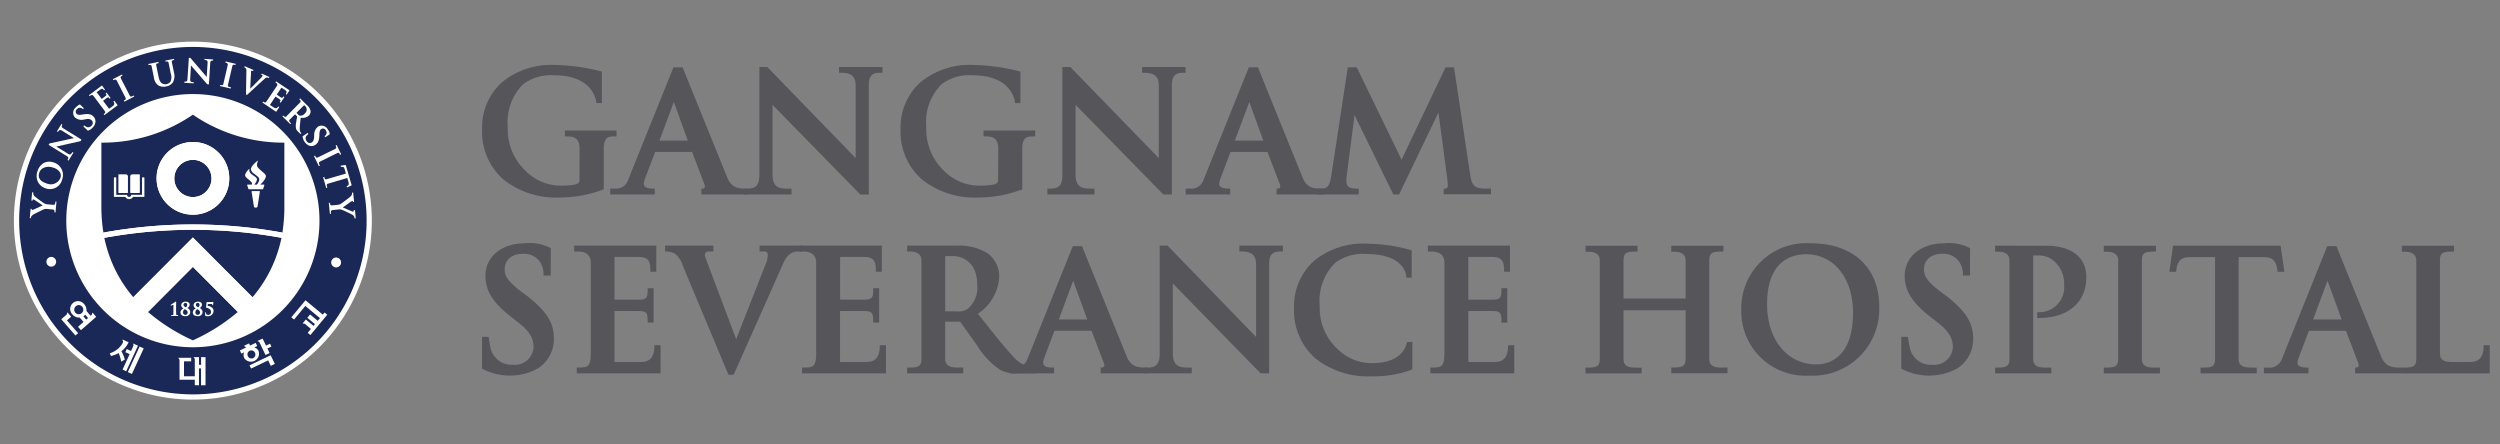
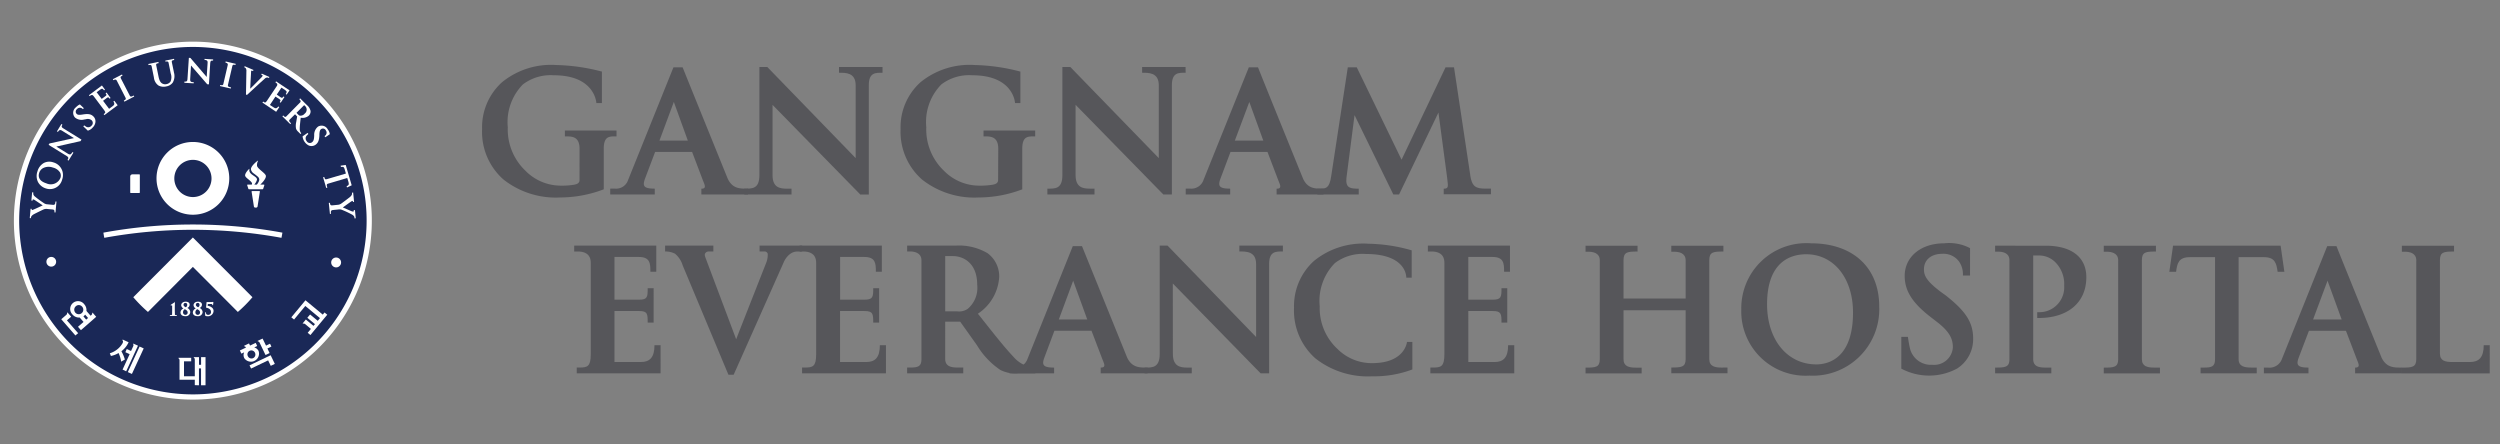
<svg xmlns="http://www.w3.org/2000/svg" width="180" height="32" viewBox="0 0 180 32">
  <rect x="0" y="0" width="180" height="32" fill="#808080" stroke="none" />
  <g id="LOGO_severance" transform="translate(-431 -3610)">
    <rect id="frame" width="180" height="32" transform="translate(431 3610)" fill="none" />
    <g id="group" transform="translate(0.75 0.238)">
      <path id="패스_33563" data-name="패스 33563" d="M276.562,13.343v.42h-3.393v-.42c.535,0,1.081.047,1.081-.975V4.586h.573c1.075,1.1,6.2,6.39,6.368,6.56V5.9c0-.932-.748-.9-1.2-.9V4.586h3.128l.005.412c-.5,0-.991-.033-.991.9v7.866h-.614L275.2,7.308l0,5.06c0,.882.514.975,1.024.975Z" transform="translate(232.492 3610.001)" fill="#56565a" />
      <path id="패스_33564" data-name="패스 33564" d="M254.749,13.343v.42h-3.4v-.42c.537,0,1.086.047,1.086-.975V4.586h.57c1.07,1.1,6.194,6.39,6.361,6.56V5.9c0-.932-.74-.9-1.2-.9V4.586H261.3V5c-.5,0-.988-.033-.988.9v7.866H259.7l-6.319-6.455v5.06c0,.882.513.975,1.03.975Z" transform="translate(232.492 3610.001)" fill="#56565a" />
      <path id="패스_33565" data-name="패스 33565" d="M283.13,13.343v.42h3.2v-.42c-.784,0-.9-.18-.7-.72l.724-1.922h2.663l.756,1.984c.14.369.326.663-.1.663v.415h3.372v-.42c-.544,0-1.118.038-1.467-.72,0,0-2.838-6.983-3.243-8.012h-.663l-3.259,8.1a.92.92,0,0,1-.98.628Zm5.585-3.461h-2.047l1.04-2.779Z" transform="translate(232.492 3610.001)" fill="#56565a" />
      <path id="패스_33566" data-name="패스 33566" d="M241.693,13.343v.42H244.9v-.42c-.784,0-.9-.18-.7-.72l.726-1.922h2.664l.753,1.984c.14.369.325.663-.087.663v.415h3.363v-.42c-.543,0-1.108.038-1.466-.72,0,0-2.833-6.983-3.245-8.012h-.663l-3.26,8.1a.909.909,0,0,1-.974.628Zm5.588-3.461h-2.042L246.274,7.1Z" transform="translate(232.492 3610.001)" fill="#56565a" />
      <path id="패스_33567" data-name="패스 33567" d="M239.484,12.747c0,.087-.054.257-.344.3v.006a5.448,5.448,0,0,1-1.048.074,3.564,3.564,0,0,1-2.5-1.071,4.1,4.1,0,0,1-1.273-3.131,3.875,3.875,0,0,1,1.087-3.086,3.312,3.312,0,0,1,2.236-.658c2.97,0,3.054,2,3.054,2h.4V4.916a14.006,14.006,0,0,0-3.29-.473A5.579,5.579,0,0,0,233.9,5.685a4.36,4.36,0,0,0-1.431,3.363A4.574,4.574,0,0,0,234,12.679a6.085,6.085,0,0,0,4.1,1.3,8.836,8.836,0,0,0,3.128-.587V10.473c0-.93.42-.892.919-.892V9.158h-3.717v.423c.456,0,1.056-.038,1.056.892Z" transform="translate(232.492 3610.001)" fill="#56565a" />
      <path id="패스_33568" data-name="패스 33568" d="M269.621,12.747c0,.087-.056.257-.345.3v.006a5.581,5.581,0,0,1-1.053.074,3.557,3.557,0,0,1-2.5-1.071,4.1,4.1,0,0,1-1.272-3.131,3.861,3.861,0,0,1,1.085-3.086,3.308,3.308,0,0,1,2.234-.658c2.98,0,3.07,2,3.07,2h.385V4.916a13.963,13.963,0,0,0-3.286-.473,5.593,5.593,0,0,0-3.909,1.242A4.347,4.347,0,0,0,262.6,9.048a4.586,4.586,0,0,0,1.534,3.631,6.085,6.085,0,0,0,4.1,1.3,8.812,8.812,0,0,0,3.127-.587V10.473c0-.93.425-.892.931-.892l0-.423h-3.719v.423c.453,0,1.06-.038,1.06.892Z" transform="translate(232.492 3610.001)" fill="#56565a" />
      <path id="패스_33569" data-name="패스 33569" d="M303.619,12.387l-1.171-7.776h-.612c0,.008-2.541,5.336-3.166,6.649l-3.224-6.649H294.8l-1.185,7.765c-.137,1.049-.451.967-1.007.967v.42l2.98,0v-.418c-.576,0-.966-.017-.887-.77l.584-4.526,2.792,5.714h.415l2.834-5.9.614,4.6c.071.68.167.885-.234.885v.4l3.4,0v-.406h-.4c-.669,0-.969-.132-1.092-.956" transform="translate(232.492 3610.001)" fill="#56565a" />
-       <path id="패스_33570" data-name="패스 33570" d="M237.41,19.6h-.519a1.576,1.576,0,0,0-.281-1.021,1.4,1.4,0,0,0-1.209-.543c-.792,0-1.305.431-1.305,1.119,0,.459.191.838,1.217,1.624l.334.24c1.468,1.152,1.992,1.963,1.992,3.123a2.513,2.513,0,0,1-1.173,2.159,4.233,4.233,0,0,1-4,0V24.016h.478s.09.677.155.885a1.557,1.557,0,0,0,1.594,1.124,1.351,1.351,0,0,0,1.48-1.25c0-.568-.186-1.1-1.13-1.818l-.535-.423c-1.27-.988-1.8-1.859-1.8-2.905,0-1.383,1.155-2.353,2.858-2.353a3.2,3.2,0,0,1,1.848.352Z" transform="translate(232.492 3610.001)" fill="#56565a" />
      <path id="패스_33571" data-name="패스 33571" d="M243.743,18.262c.814,0,.844.448.844,1.062h.423V17.446H239.1v.423h.267c.407,0,.925.126.925.808v6.6c0,.884-.253.947-.816.947h-.193v.415h6.037V24.617h-.439c0,.895-.355,1.209-.977,1.209H242V22.155h1.777c.606,0,.614.207.614.832h.429V20.511h-.429c0,.625-.008.827-.614.827H242V18.262Z" transform="translate(232.492 3610.001)" fill="#56565a" />
      <path id="패스_33572" data-name="패스 33572" d="M259.979,18.262c.814,0,.841.448.841,1.062h.431V17.446h-5.92v.423h.27c.4,0,.92.126.92.808v6.6c0,.884-.254.947-.814.947h-.2v.415h6.04V24.617h-.439c0,.895-.352,1.209-.974,1.209h-1.892V22.155H260c.617,0,.63.207.63.832h.426V20.511h-.426c0,.625-.013.827-.63.827h-1.755V18.262Z" transform="translate(232.492 3610.001)" fill="#56565a" />
      <path id="패스_33573" data-name="패스 33573" d="M305.21,18.262c.814,0,.843.448.843,1.062h.424V17.446h-5.913v.423h.276c.4,0,.914.126.914.808v6.6c0,.884-.253.947-.81.947h-.2v.415h6.041V24.617h-.442c0,.895-.355,1.209-.966,1.209h-1.9V22.155h1.764c.606,0,.625.207.625.832h.415V20.511h-.415c0,.625-.019.827-.625.827h-1.764V18.262Z" transform="translate(232.492 3610.001)" fill="#56565a" />
      <path id="패스_33574" data-name="패스 33574" d="M283.564,26.227v.415h-3.4v-.415c.535,0,1.094.041,1.094-.988V17.446h.565c1.07,1.1,6.2,6.4,6.374,6.578V18.767c0-.925-.74-.9-1.206-.9v-.422h3.136l0,.422c-.5,0-.991-.026-.991.9v7.875h-.612L282.2,20.173l.005,5.066c0,.884.508.988,1.019.988Z" transform="translate(232.492 3610.001)" fill="#56565a" />
      <path id="패스_33575" data-name="패스 33575" d="M271.982,26.2a2.306,2.306,0,0,1-1.281-.778c-.611-.644-1.3-1.518-2.175-2.621,0,0-.273-.355-.363-.451a3.406,3.406,0,0,0,1.539-2.675,2.077,2.077,0,0,0-.84-1.684,4.039,4.039,0,0,0-2.249-.548h-3.541v.422h.2c.3,0,.83.088.83.637v7.116c0,.526-.243.606-.813.606h-.219v.415h4.043v-.415h-.39c-.478,0-.91-.08-.91-.617V22.922h1.079l1.206,1.694a5.664,5.664,0,0,0,1.673,1.774,2.389,2.389,0,0,0,1.313.252h1.221V26.23a3.161,3.161,0,0,1-.325-.027m-4.529-4.215a1.121,1.121,0,0,1-.792.188h-.846V18.2h.579c.631,0,1.725.415,1.725,2.066a1.984,1.984,0,0,1-.666,1.718" transform="translate(232.492 3610.001)" fill="#56565a" />
      <path id="패스_33576" data-name="패스 33576" d="M255.511,17.868v-.422h-3.063v.422h.344a.229.229,0,0,1,.243.173,1.579,1.579,0,0,1-.1.613s-2.074,5.266-2.173,5.533c-.087-.229-2.189-5.819-2.189-5.819-.022-.065-.1-.23-.057-.336a.285.285,0,0,1,.248-.164h.355v-.422h-3.475v.422a1.5,1.5,0,0,1,.713.159,1.728,1.728,0,0,1,.551.835l3.295,7.878h.379l3.636-8.168s.325-.715.958-.7Z" transform="translate(232.492 3610.001)" fill="#56565a" />
      <path id="패스_33577" data-name="패스 33577" d="M270.44,26.227v.415h3.213v-.415c-.787,0-.9-.186-.7-.723l.723-1.93h2.67l.761,1.993c.137.365.328.66-.1.66v.415h3.379v-.415c-.543,0-1.119.028-1.474-.723l-3.251-8.023H275L271.739,25.6a.945.945,0,0,1-.977.63Zm5.6-3.464h-2.047l1.034-2.79Z" transform="translate(232.492 3610.001)" fill="#56565a" />
      <path id="패스_33578" data-name="패스 33578" d="M296.273,17.309a5.6,5.6,0,0,0-3.909,1.239,4.382,4.382,0,0,0-1.436,3.377,4.6,4.6,0,0,0,1.534,3.636,6.116,6.116,0,0,0,4.1,1.294,7.75,7.75,0,0,0,2.885-.494V24.382h-.387s-.134,1.525-2.507,1.525a3.478,3.478,0,0,1-2.494-1.02,4,4,0,0,1-1.281-3.082,3.872,3.872,0,0,1,1.09-3.1,3.3,3.3,0,0,1,2.232-.657c2.987,0,2.911,1.706,2.911,1.706h.39V17.786a11.881,11.881,0,0,0-3.131-.477" transform="translate(232.492 3610.001)" fill="#56565a" />
      <path id="패스_33579" data-name="패스 33579" d="M328.147,17.279a4.683,4.683,0,0,0-5.016,4.766,4.629,4.629,0,0,0,4.9,4.76,4.787,4.787,0,0,0,5.031-4.977c0-2.8-1.887-4.549-4.914-4.549m.38,8.718c-2.083,0-3.541-1.774-3.541-4.329,0-3.131,1.769-3.6,2.817-3.6,1.991,0,3.371,1.725,3.371,4.195,0,3.369-1.85,3.735-2.647,3.735" transform="translate(232.492 3610.001)" fill="#56565a" />
      <path id="패스_33580" data-name="패스 33580" d="M339.6,19.6h-.513a1.6,1.6,0,0,0-.287-1.021,1.39,1.39,0,0,0-1.206-.543c-.792,0-1.311.436-1.311,1.119,0,.461.189.846,1.215,1.624l.336.24c1.469,1.152,1.99,1.963,1.99,3.123a2.5,2.5,0,0,1-1.163,2.159,4.249,4.249,0,0,1-4.01,0V24.016h.478a8.1,8.1,0,0,0,.161.887,1.547,1.547,0,0,0,1.586,1.122,1.349,1.349,0,0,0,1.488-1.25c0-.568-.191-1.1-1.123-1.818l-.545-.423c-1.264-.988-1.8-1.854-1.8-2.905,0-1.376,1.16-2.35,2.85-2.35a3.223,3.223,0,0,1,1.856.349Z" transform="translate(232.492 3610.001)" fill="#56565a" />
      <path id="패스_33581" data-name="패스 33581" d="M352.86,26.227c-.477,0-.887-.079-.887-.611V18.5c0-.6.281-.628,1.012-.628v-.417h-3.756v.431h.219c.3,0,.819.074.819.614v7.12c0,.587-.306.611-1.038.611v.415h4.046v-.415Z" transform="translate(232.492 3610.001)" fill="#56565a" />
      <path id="패스_33582" data-name="패스 33582" d="M374.321,25.826c-.47,0-.888-.071-.888-.6V18.5c0-.6.279-.628,1.016-.628v-.418h-3.756v.431h.221c.292,0,.816.074.816.615v7.119c0,.587-.311.611-1.037.611v.415h6.327V24.617h-.434c0,.895-.366,1.209-.982,1.209Z" transform="translate(232.492 3610.001)" fill="#56565a" />
      <path id="패스_33583" data-name="패스 33583" d="M321.711,26.227c-.467,0-.885-.079-.885-.611V18.5c0-.6.287-.628,1.016-.628v-.417h-3.751v.431h.216c.3,0,.818.074.818.614v2.755h-4.473V18.5c0-.6.281-.628,1.01-.628v-.417h-3.745v.431h.213c.3,0,.813.074.813.614v7.12c0,.587-.3.611-1.026.611v.415h4.04v-.415h-.421c-.474,0-.884-.079-.884-.611V22.1h4.473v3.511c0,.587-.31.611-1.034.611v.415h4.046v-.415Z" transform="translate(232.492 3610.001)" fill="#56565a" />
      <path id="패스_33584" data-name="패스 33584" d="M356.2,26.227v.415h4.043v-.415h-.334c-.505,0-.971-.049-.971-.611v-7.34h1.81c.816,0,.908.436,1,1.053h.484l-.268-1.878h-7.747l-.267,1.878h.486c.081-.617.18-1.053,1-1.053h1.805v7.345c0,.527-.23.606-.8.606Z" transform="translate(232.492 3610.001)" fill="#56565a" />
      <path id="패스_33585" data-name="패스 33585" d="M341.406,17.451v.431h.219c.3,0,.812.074.812.614v7.12c0,.586-.3.611-1.031.611v.415h4.048v-.415h-.423c-.473,0-.882-.08-.882-.611V18.155h.409a1.668,1.668,0,0,1,1.144.448,2.231,2.231,0,0,1,.677,1.736,1.791,1.791,0,0,1-1.842,1.9h-.1v.418h.1c2.118,0,3.437-1.119,3.437-2.934,0-1.447-1.065-2.271-2.93-2.271Z" transform="translate(232.492 3610.001)" fill="#56565a" />
      <path id="패스_33586" data-name="패스 33586" d="M360.757,26.227v.415h3.21v-.415c-.787,0-.9-.186-.7-.723L364,23.58h2.667l.758,1.987c.134.371.323.66-.1.66v.415H370.7v-.415c-.544,0-1.114.028-1.472-.723,0,0-2.839-6.994-3.246-8.023h-.663L362.059,25.6a.944.944,0,0,1-.977.63Zm5.6-3.464H364.3l1.041-2.79Z" transform="translate(232.492 3610.001)" fill="#56565a" />
      <path id="패스_33587" data-name="패스 33587" d="M198.758,15.644A12.886,12.886,0,1,0,211.642,2.76a12.9,12.9,0,0,0-12.884,12.884" transform="translate(232.492 3610.001)" fill="#fff" />
      <path id="패스_33588" data-name="패스 33588" d="M199.139,15.644a12.508,12.508,0,1,1,12.5,12.513,12.519,12.519,0,0,1-12.5-12.513" transform="translate(232.492 3610.001)" fill="#1a2857" />
-       <path id="패스_33589" data-name="패스 33589" d="M211.645,24.763a9.115,9.115,0,1,1,9.116-9.116,9.114,9.114,0,0,1-9.116,9.116" transform="translate(232.492 3610.001)" fill="#fff" />
      <path id="패스_33590" data-name="패스 33590" d="M201.1,18.608a.35.35,0,1,0,.35-.349.347.347,0,0,0-.35.349" transform="translate(232.492 3610.001)" fill="#fff" />
      <path id="패스_33591" data-name="패스 33591" d="M222.316,18.658a.356.356,0,0,1-.712,0,.356.356,0,1,1,.712,0" transform="translate(232.492 3610.001)" fill="#fff" />
      <path id="패스_33592" data-name="패스 33592" d="M201.6,11.452a.877.877,0,0,0-.675.037,1,1,0,0,0-.471.612.989.989,0,0,0,.04.765.958.958,0,0,0,.56.46.906.906,0,0,0,1.179-.636.943.943,0,0,0-.633-1.238m.518,1.1a.755.755,0,0,1-1.028.407c-.591-.186-.575-.546-.511-.746a.591.591,0,0,1,.3-.358.9.9,0,0,1,.69-.029.835.835,0,0,1,.518.363.491.491,0,0,1,.029.363" transform="translate(232.492 3610.001)" fill="#fff" />
      <path id="패스_33593" data-name="패스 33593" d="M204.08,9.167l-.326-.31.066-.069.147.1a.3.3,0,0,0,.375-.074.265.265,0,0,0,.027-.381.422.422,0,0,0-.413-.089l-.136.021a.732.732,0,0,1-.66-.14.5.5,0,0,1,.053-.73c.2-.2.3-.215.3-.215l.281.27-.068.071a.3.3,0,0,0-.184-.1.279.279,0,0,0-.244.1.227.227,0,0,0-.018.342c.065.062.147.086.4.047l.079-.013c.362-.053.552-.019.717.141a.487.487,0,0,1,.145.46.643.643,0,0,1-.19.345.687.687,0,0,1-.354.226" transform="translate(232.492 3610.001)" fill="#fff" />
      <path id="패스_33594" data-name="패스 33594" d="M219.536,9.584l.371-.255.052.079s-.1.092-.126.123a.3.3,0,0,0,0,.384.261.261,0,0,0,.365.105c.1-.066.159-.152.176-.389l.007-.131a.738.738,0,0,1,.272-.62.5.5,0,0,1,.705.2.672.672,0,0,1,.146.344l-.323.221-.058-.087a.264.264,0,0,0,.136-.158.285.285,0,0,0-.044-.257.231.231,0,0,0-.328-.092c-.077.055-.118.126-.133.381l0,.084c-.018.365-.1.541-.284.673a.507.507,0,0,1-.483.047.825.825,0,0,1-.442-.654" transform="translate(232.492 3610.001)" fill="#fff" />
      <path id="패스_33595" data-name="패스 33595" d="M205.454,6.809c.1-.073.121-.042.2.061l.065-.053-.291-.394-.068.052c.075.1.1.134,0,.2l-.279.208-.365-.484s.218-.165.276-.2c.129-.1.184-.031.259.066l.067-.05-.221-.3-.934.7.046.066c.065-.047.183-.147.281-.01s.783,1.043.783,1.043c.116.157.058.181-.05.265l.053.071.955-.712-.241-.32-.068.047c.1.141.084.231-.01.307-.065.05-.3.223-.3.223l-.433-.577Z" transform="translate(232.492 3610.001)" fill="#fff" />
      <path id="패스_33596" data-name="패스 33596" d="M217.885,6.907c.1.068.082.1.011.2l.071.05.271-.407-.071-.048c-.067.1-.092.134-.194.069l-.287-.2.336-.5s.224.153.287.19c.132.089.088.168.022.268l.066.045.209-.306-.97-.649-.05.069c.068.045.2.123.108.26s-.726,1.085-.726,1.085c-.108.16-.152.116-.263.04l-.052.076.988.662.223-.336-.068-.05c-.1.15-.2.163-.294.094l-.311-.2.4-.605v0Z" transform="translate(232.492 3610.001)" fill="#fff" />
      <path id="패스_33597" data-name="패스 33597" d="M206.458,5.4c-.052-.1-.006-.134.125-.2l-.041-.076-.657.339.036.076s.171-.118.24.016c.034.068.638,1.248.638,1.248.053.105,0,.134-.126.2l.042.078.709-.37-.039-.073c-.1.055-.221.133-.281.013s-.646-1.251-.646-1.251" transform="translate(232.492 3610.001)" fill="#fff" />
      <path id="패스_33598" data-name="패스 33598" d="M210.279,4.957l-.149-.72c-.02-.115.033-.129.174-.158l-.016-.084-.628.129.014.079s.2-.069.221.081c.007.029.155.762.155.762a.8.8,0,0,1-.015.589.452.452,0,0,1-.285.181.419.419,0,0,1-.3-.037c-.1-.052-.211-.157-.281-.52l-.164-.8c-.021-.111.035-.124.177-.152l-.02-.088-.725.15.016.082s.194-.069.223.079c.006.031.163.809.163.809a.8.8,0,0,0,.336.583.8.8,0,0,0,.559.061.733.733,0,0,0,.459-.271.931.931,0,0,0,.082-.754" transform="translate(232.492 3610.001)" fill="#fff" />
      <path id="패스_33599" data-name="패스 33599" d="M214.488,4.512c.026-.113.08-.105.221-.073l.021-.082-.723-.171-.019.084s.2.019.17.166c-.017.071-.317,1.369-.317,1.369-.026.113-.083.1-.225.074l-.019.079.779.178.02-.081c-.118-.024-.255-.04-.226-.174s.318-1.369.318-1.369" transform="translate(232.492 3610.001)" fill="#fff" />
-       <path id="패스_33600" data-name="패스 33600" d="M222.045,10.78c.1-.052.134-.005.2.126l.076-.039-.326-.665-.076.039s.118.169-.019.237l-1.261.618c-.1.05-.134,0-.2-.132l-.075.04.352.717.076-.039c-.055-.108-.128-.218-.005-.282s1.261-.62,1.261-.62" transform="translate(232.492 3610.001)" fill="#fff" />
      <path id="패스_33601" data-name="패스 33601" d="M222.65,11.637l-.368.053.026.094c.124-.021.21-.026.255.129.011.026.025.084.1.344-.205.058-1.388.407-1.388.407-.114.035-.134-.023-.172-.163l-.083.027.226.767.082-.023c-.034-.116-.092-.245.04-.284s1.214-.355,1.392-.411c.076.258.1.313.1.342.044.155-.032.2-.145.247l.026.095.339-.158Z" transform="translate(232.492 3610.001)" fill="#fff" />
      <path id="패스_33602" data-name="패스 33602" d="M220.111,7.721a.756.756,0,0,0-.244-.383l-.5-.495-.061.064s.168.12.064.228c-.056.055-.991,1-.991,1-.082.08-.132.04-.232-.063l-.058.063.569.563.059-.058c-.089-.087-.195-.173-.1-.271L219,7.989l.153.155-.066.4a1.159,1.159,0,0,0-.013.484.541.541,0,0,0,.15.215l.167.168.059-.055-.04-.05a.479.479,0,0,1-.071-.289c0-.173.029-.391.058-.667,0,0,.011-.09.013-.114A.684.684,0,0,0,220,8.079a.417.417,0,0,0,.115-.358m-.42.221a.384.384,0,0,1-.331.147c-.05-.005-.076-.021-.142-.084l-.116-.121.552-.554.082.079a.358.358,0,0,1-.045.533" transform="translate(232.492 3610.001)" fill="#fff" />
      <path id="패스_33603" data-name="패스 33603" d="M201.192,14.472a.49.49,0,0,1-.222-.053,7.051,7.051,0,0,1-.7-.51.318.318,0,0,1-.1-.128.191.191,0,0,1-.015-.1c0-.021,0-.068,0-.068l-.083-.006-.055.594.086.008s0-.042.005-.06a.041.041,0,0,1,.043-.031.3.3,0,0,1,.108.046c.033.017.575.385.575.385s-.639.3-.7.315a.216.216,0,0,1-.071.021s-.021-.005-.021-.019v-.065l-.081-.011-.061.673.083.008a.348.348,0,0,1,.041-.147.592.592,0,0,1,.179-.142c.131-.072.671-.334.7-.344a.475.475,0,0,1,.245-.032l.391.037c.15.013.147.1.137.21l.078.008.071-.791-.076,0c-.009.131-.009.255-.184.239l-.386-.037" transform="translate(232.492 3610.001)" fill="#fff" />
      <path id="패스_33604" data-name="패스 33604" d="M222.116,14.843a.494.494,0,0,1,.225.013,6.706,6.706,0,0,1,.78.365.361.361,0,0,1,.125.111.2.2,0,0,1,.033.092c0,.023.009.065.009.065l.084-.013-.057-.591-.087.008s0,.044,0,.06a.031.031,0,0,1-.032.037.258.258,0,0,1-.117-.019c-.035-.013-.637-.273-.637-.273s.57-.412.625-.444a.464.464,0,0,1,.067-.029.023.023,0,0,1,.025.013v.011a.209.209,0,0,1,.01.057l.082-.012-.066-.671-.084.011a.348.348,0,0,1-.013.153.6.6,0,0,1-.146.17c-.117.094-.6.458-.631.473a.489.489,0,0,1-.231.077l-.39.039c-.152.016-.165-.071-.176-.184l-.083.008.081.788.078,0c-.015-.134-.037-.257.137-.275s.386-.037.386-.037" transform="translate(232.492 3610.001)" fill="#fff" />
      <path id="패스_33605" data-name="패스 33605" d="M203.622,9.818l-.066.105-1.742.392.854.526c.179.11.239-.03.305-.132l.071.044-.352.573-.074-.047c.055-.086.121-.176-.047-.278l-1.313-.81.062-.1c.3-.066,1.72-.378,1.763-.386,0,0-.725-.452-.88-.547s-.226.031-.274.1l-.071-.039.323-.529.072.048c-.05.081-.111.157.047.255s1.322.817,1.322.817" transform="translate(232.492 3610.001)" fill="#fff" />
      <path id="패스_33606" data-name="패스 33606" d="M212.8,5.834l-.121-.005-1.169-1.351-.06,1c-.014.209.139.2.259.2l-.007.084-.67-.039,0-.087c.105,0,.212.024.223-.179s.1-1.531.1-1.531l.111.005c.2.231,1.146,1.338,1.174,1.371,0,0,.056-.851.066-1.035s-.134-.187-.226-.191L212.488,4l.618.04-.005.086c-.1-.005-.192-.021-.206.161s-.094,1.55-.094,1.55" transform="translate(232.492 3610.001)" fill="#fff" />
      <path id="패스_33607" data-name="패스 33607" d="M217.126,5.383l.022-.082-.542-.239-.035.082.063.026a.043.043,0,0,1,.035.047.527.527,0,0,1-.069.1l-.5.507s-.284.284-.326.323c0-.047.034-.7.05-.98l.012-.244a.1.1,0,0,1,.02-.068.061.061,0,0,1,.054-.006l.064.029.036-.079-.633-.273-.035.074a.288.288,0,0,1,.119.086.328.328,0,0,1,.037.192l-.029,1.69.071.029.959-.883.345-.31a.235.235,0,0,1,.226-.05Z" transform="translate(232.492 3610.001)" fill="#fff" />
      <path id="패스_33608" data-name="패스 33608" d="M212.236,25.474v.552h-.15v-.552h-.373v.045c.037,0,.071.063.071.132v1.2h-.778V25.777h.518v-.253h-.915v.045c.037,0,.074.063.074.131v1.4h1.1v.391c.021.008.284.008.3.008V26.284h.15V27.5h.323V25.474Z" transform="translate(232.492 3610.001)" fill="#fff" />
      <path id="패스_33609" data-name="패스 33609" d="M221,22.416c-.26-.218-1.236-1.022-1.248-1.036l-1.02,1.23c.018.011.18.145.2.158.009-.013.809-.977.809-.977s.818.68,1.054.874c-.089.108-.158.195-.158.195s-.536-.444-.551-.455c-.014.013-.187.218-.2.237l.55.457-.108.124s-.531-.442-.549-.455c-.014.016-.218.262-.229.279a.114.114,0,0,1,.023.023l.011,0c.024-.026.1-.011.15.029l.41.344s-.217.265-.232.278c.017.014.179.15.2.163.009-.016,1.192-1.448,1.211-1.461-.019-.013-.178-.149-.2-.162l-.125.152" transform="translate(232.492 3610.001)" fill="#fff" />
      <path id="패스_33610" data-name="패스 33610" d="M207.808,24.712c-.01.019-.838,1.821-.847,1.84.019.008.276.129.295.133l.849-1.838h0s-.277-.13-.295-.135" transform="translate(232.492 3610.001)" fill="#fff" />
      <path id="패스_33611" data-name="패스 33611" d="M207.357,24.5s-.012.029-.017.039c.035.016.039.09.01.15l-.157.344s-.289-.131-.309-.142c-.006.016-.1.216-.1.229l.308.142s-.5,1.09-.509,1.109c.019.011.245.113.261.124.01-.024.836-1.827.848-1.845,0,0-.31-.142-.33-.15" transform="translate(232.492 3610.001)" fill="#fff" />
      <path id="패스_33612" data-name="패스 33612" d="M206.51,25.07l-.007-.018,0-.006a1.658,1.658,0,0,0,.514-.643c-.02-.008-.409-.187-.427-.195,0,.011-.013.032-.019.043s.085.062.017.212v0a1.589,1.589,0,0,1-.923.733c.01.018.071.176.078.195a1.726,1.726,0,0,0,.542-.206l.008-.008.006.011a2.265,2.265,0,0,1,.184.615c.025-.019.253-.148.265-.155a2.621,2.621,0,0,0-.242-.581" transform="translate(232.492 3610.001)" fill="#fff" />
      <path id="패스_33613" data-name="패스 33613" d="M215.839,26.294c.019-.008,1.225-.586,1.225-.586s.178.373.189.394c.018-.006.271-.134.292-.142-.008-.018-.289-.6-.3-.622-.022.01-1.5.72-1.522.73.011.019.106.211.113.226" transform="translate(232.492 3610.001)" fill="#fff" />
      <path id="패스_33614" data-name="패스 33614" d="M216.669,24.137c-.019.006-.342.16-.36.168a.469.469,0,0,0,.018.045c.035-.021.1.026.123.084,0,0,.414.87.429.89.016-.01.273-.133.289-.144l-.156-.329.286-.136c-.006-.021-.088-.192-.1-.207-.021.008-.286.139-.286.139l-.247-.51" transform="translate(232.492 3610.001)" fill="#fff" />
      <path id="패스_33615" data-name="패스 33615" d="M215.334,25.53a.581.581,0,0,0,1.041-.5.49.49,0,0,0-.313-.254c.124-.058.209-.1.209-.1,0-.02-.093-.21-.1-.228-.02.008-.409.194-.409.194s-.066-.133-.074-.155c0,0-.34.163-.36.174.006.01.012.029.02.04.03-.011.08.02.111.073l.008.013s-.418.2-.439.208c.011.018.1.21.111.228.006,0,.084-.042.2-.094a.471.471,0,0,0,0,.4m.649.015a.285.285,0,0,1-.383-.139.283.283,0,1,1,.509-.247.286.286,0,0,1-.126.386" transform="translate(232.492 3610.001)" fill="#fff" />
      <path id="패스_33616" data-name="패스 33616" d="M202.878,22.558h0s-.248-.286-.26-.3a.385.385,0,0,1-.037.032c.027.026,0,.1-.05.142,0,0-.347.3-.362.313.015.018,1.008,1.156,1.019,1.172.016-.016.177-.153.2-.166-.019-.015-.811-.924-.811-.924l.305-.266" transform="translate(232.492 3610.001)" fill="#fff" />
      <path id="패스_33617" data-name="패스 33617" d="M203.5,22.626l.273.315s-.38.336-.4.347c.013.018.2.231.213.244.018-.013,1.088-.948,1.1-.963-.015-.011-.249-.282-.261-.3,0,0-.025.021-.035.032.026.026,0,.094-.05.142l-.058.05s-.247-.279-.3-.345a.625.625,0,0,0-.156-.478.563.563,0,1,0-.846.738.619.619,0,0,0,.516.216m.6.034-.134.116-.2-.237a.294.294,0,0,0,.05-.037.473.473,0,0,0,.076-.086c.093.11.213.244.213.244m-.884-.846a.308.308,0,0,1,.439.013.326.326,0,1,1-.439-.013" transform="translate(232.492 3610.001)" fill="#fff" />
      <path id="패스_33618" data-name="패스 33618" d="M211.645,11.271a1.339,1.339,0,1,0,1.342,1.337,1.339,1.339,0,0,0-1.342-1.337" transform="translate(232.492 3610.001)" fill="#1a2857" />
      <path id="패스_33619" data-name="패스 33619" d="M208.411,22.221a13.59,13.59,0,0,0,3.234,2.044,13.573,13.573,0,0,0,3.237-2.044l-3.237-3.246Z" transform="translate(232.492 3610.001)" fill="#1a2857" />
      <path id="패스_33620" data-name="패스 33620" d="M218.232,14.5V10.031a11.5,11.5,0,0,1-6.587-2.013,11.493,11.493,0,0,1-6.588,2.013V14.5a11.985,11.985,0,0,0,.146,2.008,35.724,35.724,0,0,1,12.888,0,12.028,12.028,0,0,0,.141-2.008m-6.587.718a2.614,2.614,0,1,1,2.62-2.614,2.614,2.614,0,0,1-2.62,2.614" transform="translate(232.492 3610.001)" fill="#1a2857" />
      <path id="패스_33621" data-name="패스 33621" d="M205.267,16.884c.029.139.061.282.1.418a9.489,9.489,0,0,0,1.988,3.858l4.292-4.3,4.291,4.3a9.511,9.511,0,0,0,1.991-3.858c.037-.136.066-.279.1-.418a35.478,35.478,0,0,0-12.756,0" transform="translate(232.492 3610.001)" fill="#1a2857" />
      <path id="패스_33622" data-name="패스 33622" d="M207.172,13.655h.615a.038.038,0,0,0,.039-.039V12.354a.038.038,0,0,0-.039-.039h-.5a.153.153,0,0,0-.153.155v1.146a.038.038,0,0,0,.038.039" transform="translate(232.492 3610.001)" fill="#fff" />
-       <path id="패스_33623" data-name="패스 33623" d="M206.321,13.655h.615a.035.035,0,0,0,.034-.039V12.47a.151.151,0,0,0-.148-.155h-.5a.037.037,0,0,0-.039.039v1.262a.037.037,0,0,0,.039.039" transform="translate(232.492 3610.001)" fill="#fff" />
-       <path id="패스_33624" data-name="패스 33624" d="M208.115,12.53h-.131v1.259h-.779l0,.013a.147.147,0,0,1-.148.136.15.15,0,0,1-.15-.136v-.013h-.78V12.53h-.129a.042.042,0,0,0-.04.042V13.9a.037.037,0,0,0,.04.037h.781a.319.319,0,0,0,.557,0h.782a.036.036,0,0,0,.037-.037V12.572a.041.041,0,0,0-.037-.042" transform="translate(232.492 3610.001)" fill="#fff" />
      <path id="패스_33625" data-name="패스 33625" d="M216.425,13.516h-.51a.04.04,0,0,0-.042.045l.166,1.064a.093.093,0,0,0,.086.082h.091a.1.1,0,0,0,.087-.082l.164-1.064a.038.038,0,0,0-.042-.045" transform="translate(232.492 3610.001)" fill="#fff" />
      <path id="패스_33626" data-name="패스 33626" d="M216.5,13.05c.132-.115.435-.446.4-.636s-.6-.5-.636-.717a.633.633,0,0,1,.071-.35c.01-.016-.01-.021-.032-.008s-.474.358-.478.6a.431.431,0,0,0,.179.294,3.864,3.864,0,0,1,.307.239.323.323,0,0,1,.105.15c.048.129-.083.334-.165.431h-.185a.912.912,0,0,0,.188-.328c.079-.287-.639-.358-.535-.791.006-.013-.009-.019-.025-.008s-.288.276-.288.46c0,.162.327.31.479.528a.143.143,0,0,1,0,.139H215.6s-.067-.008-.039.058l.079.247a.061.061,0,0,0,.06.031h.94a.07.07,0,0,0,.066-.031l.081-.25c.021-.06-.048-.055-.048-.055Z" transform="translate(232.492 3610.001)" fill="#fff" />
-       <path id="패스_33627" data-name="패스 33627" d="M210.366,21.5c-.045.031-.288.191-.288.191-.023.014-.03.027-.03.04a.028.028,0,0,0,.028.029l.02,0,.043-.016c.028-.014.091-.042.091-.042s.014.026.014.026V22.1l-.005.288c0,.038-.008.045-.038.051l-.1.008a.032.032,0,0,0-.026.034c0,.013,0,.026.041.026h.432c.034,0,.038-.013.038-.026s-.012-.034-.025-.034l-.084-.008c-.028-.006-.034-.013-.034-.051l-.008-.288v-.239l.008-.319v-.015c0-.045-.023-.048-.023-.048Z" transform="translate(232.492 3610.001)" fill="#fff" />
+       <path id="패스_33627" data-name="패스 33627" d="M210.366,21.5c-.045.031-.288.191-.288.191-.023.014-.03.027-.03.04a.028.028,0,0,0,.028.029l.02,0,.043-.016s.014.026.014.026V22.1l-.005.288c0,.038-.008.045-.038.051l-.1.008a.032.032,0,0,0-.026.034c0,.013,0,.026.041.026h.432c.034,0,.038-.013.038-.026s-.012-.034-.025-.034l-.084-.008c-.028-.006-.034-.013-.034-.051l-.008-.288v-.239l.008-.319v-.015c0-.045-.023-.048-.023-.048Z" transform="translate(232.492 3610.001)" fill="#fff" />
      <path id="패스_33628" data-name="패스 33628" d="M210.936,22.25a.256.256,0,0,1,.133-.229c.1.061.2.119.2.234a.163.163,0,0,1-.166.176.17.17,0,0,1-.165-.181m-.135-.518a.283.283,0,0,0,.169.237.326.326,0,0,0-.218.286c0,.171.133.271.341.271a.321.321,0,0,0,.362-.3.348.348,0,0,0-.215-.292.265.265,0,0,0,.171-.237c0-.134-.113-.215-.284-.215-.239,0-.326.15-.326.252m.17-.026a.129.129,0,0,1,.141-.136.124.124,0,0,1,.123.139.177.177,0,0,1-.108.173c-.115-.063-.156-.11-.156-.176" transform="translate(232.492 3610.001)" fill="#fff" />
      <path id="패스_33629" data-name="패스 33629" d="M211.828,22.25a.253.253,0,0,1,.132-.229c.111.061.2.119.2.234a.164.164,0,0,1-.165.176.173.173,0,0,1-.169-.181m-.133-.518a.283.283,0,0,0,.165.237.33.33,0,0,0-.216.286c0,.171.135.271.345.271a.321.321,0,0,0,.36-.3.349.349,0,0,0-.216-.292.263.263,0,0,0,.168-.237c0-.134-.11-.215-.281-.215-.239,0-.325.15-.325.252m.17-.026A.128.128,0,0,1,212,21.57a.126.126,0,0,1,.124.139.174.174,0,0,1-.108.173c-.116-.063-.155-.11-.155-.176" transform="translate(232.492 3610.001)" fill="#fff" />
      <path id="패스_33630" data-name="패스 33630" d="M213.068,21.5l-.08.008h-.319c-.035,0-.041.018-.041.029l-.032.341c0,.016,0,.036.043.047.086.011.309.087.309.289a.191.191,0,0,1-.2.216c-.105,0-.158-.05-.158-.152,0-.037-.015-.04-.027-.04s-.031.029-.033.037l0,.147v.016c0,.028,0,.055.032.071h0a.36.36,0,0,0,.13.021.4.4,0,0,0,.444-.381c0-.218-.215-.337-.426-.373,0-.027.011-.1.014-.129h.218c.1,0,.1.029.1.055s.024.034.024.034c.018,0,.034-.01.034-.026l.021-.171c0-.013,0-.042-.034-.042Z" transform="translate(232.492 3610.001)" fill="#fff" />
      <path id="패스_33631" data-name="패스 33631" d="M207.354,21.16a9.971,9.971,0,0,0,1.057,1.062l3.233-3.246,3.238,3.246a9.647,9.647,0,0,0,1.053-1.062l-4.291-4.3Z" transform="translate(232.492 3610.001)" fill="#fff" />
      <path id="패스_33632" data-name="패스 33632" d="M211.645,15.925a35.607,35.607,0,0,0-6.442.586c.017.124.038.25.064.373a35.478,35.478,0,0,1,12.756,0c.026-.123.049-.249.068-.373a35.635,35.635,0,0,0-6.446-.586" transform="translate(232.492 3610.001)" fill="#fff" />
      <path id="패스_33633" data-name="패스 33633" d="M214.265,12.607a2.619,2.619,0,1,0-2.62,2.614,2.615,2.615,0,0,0,2.62-2.614m-2.62,1.342a1.339,1.339,0,1,1,1.342-1.34,1.339,1.339,0,0,1-1.342,1.34" transform="translate(232.492 3610.001)" fill="#fff" />
    </g>
  </g>
</svg>